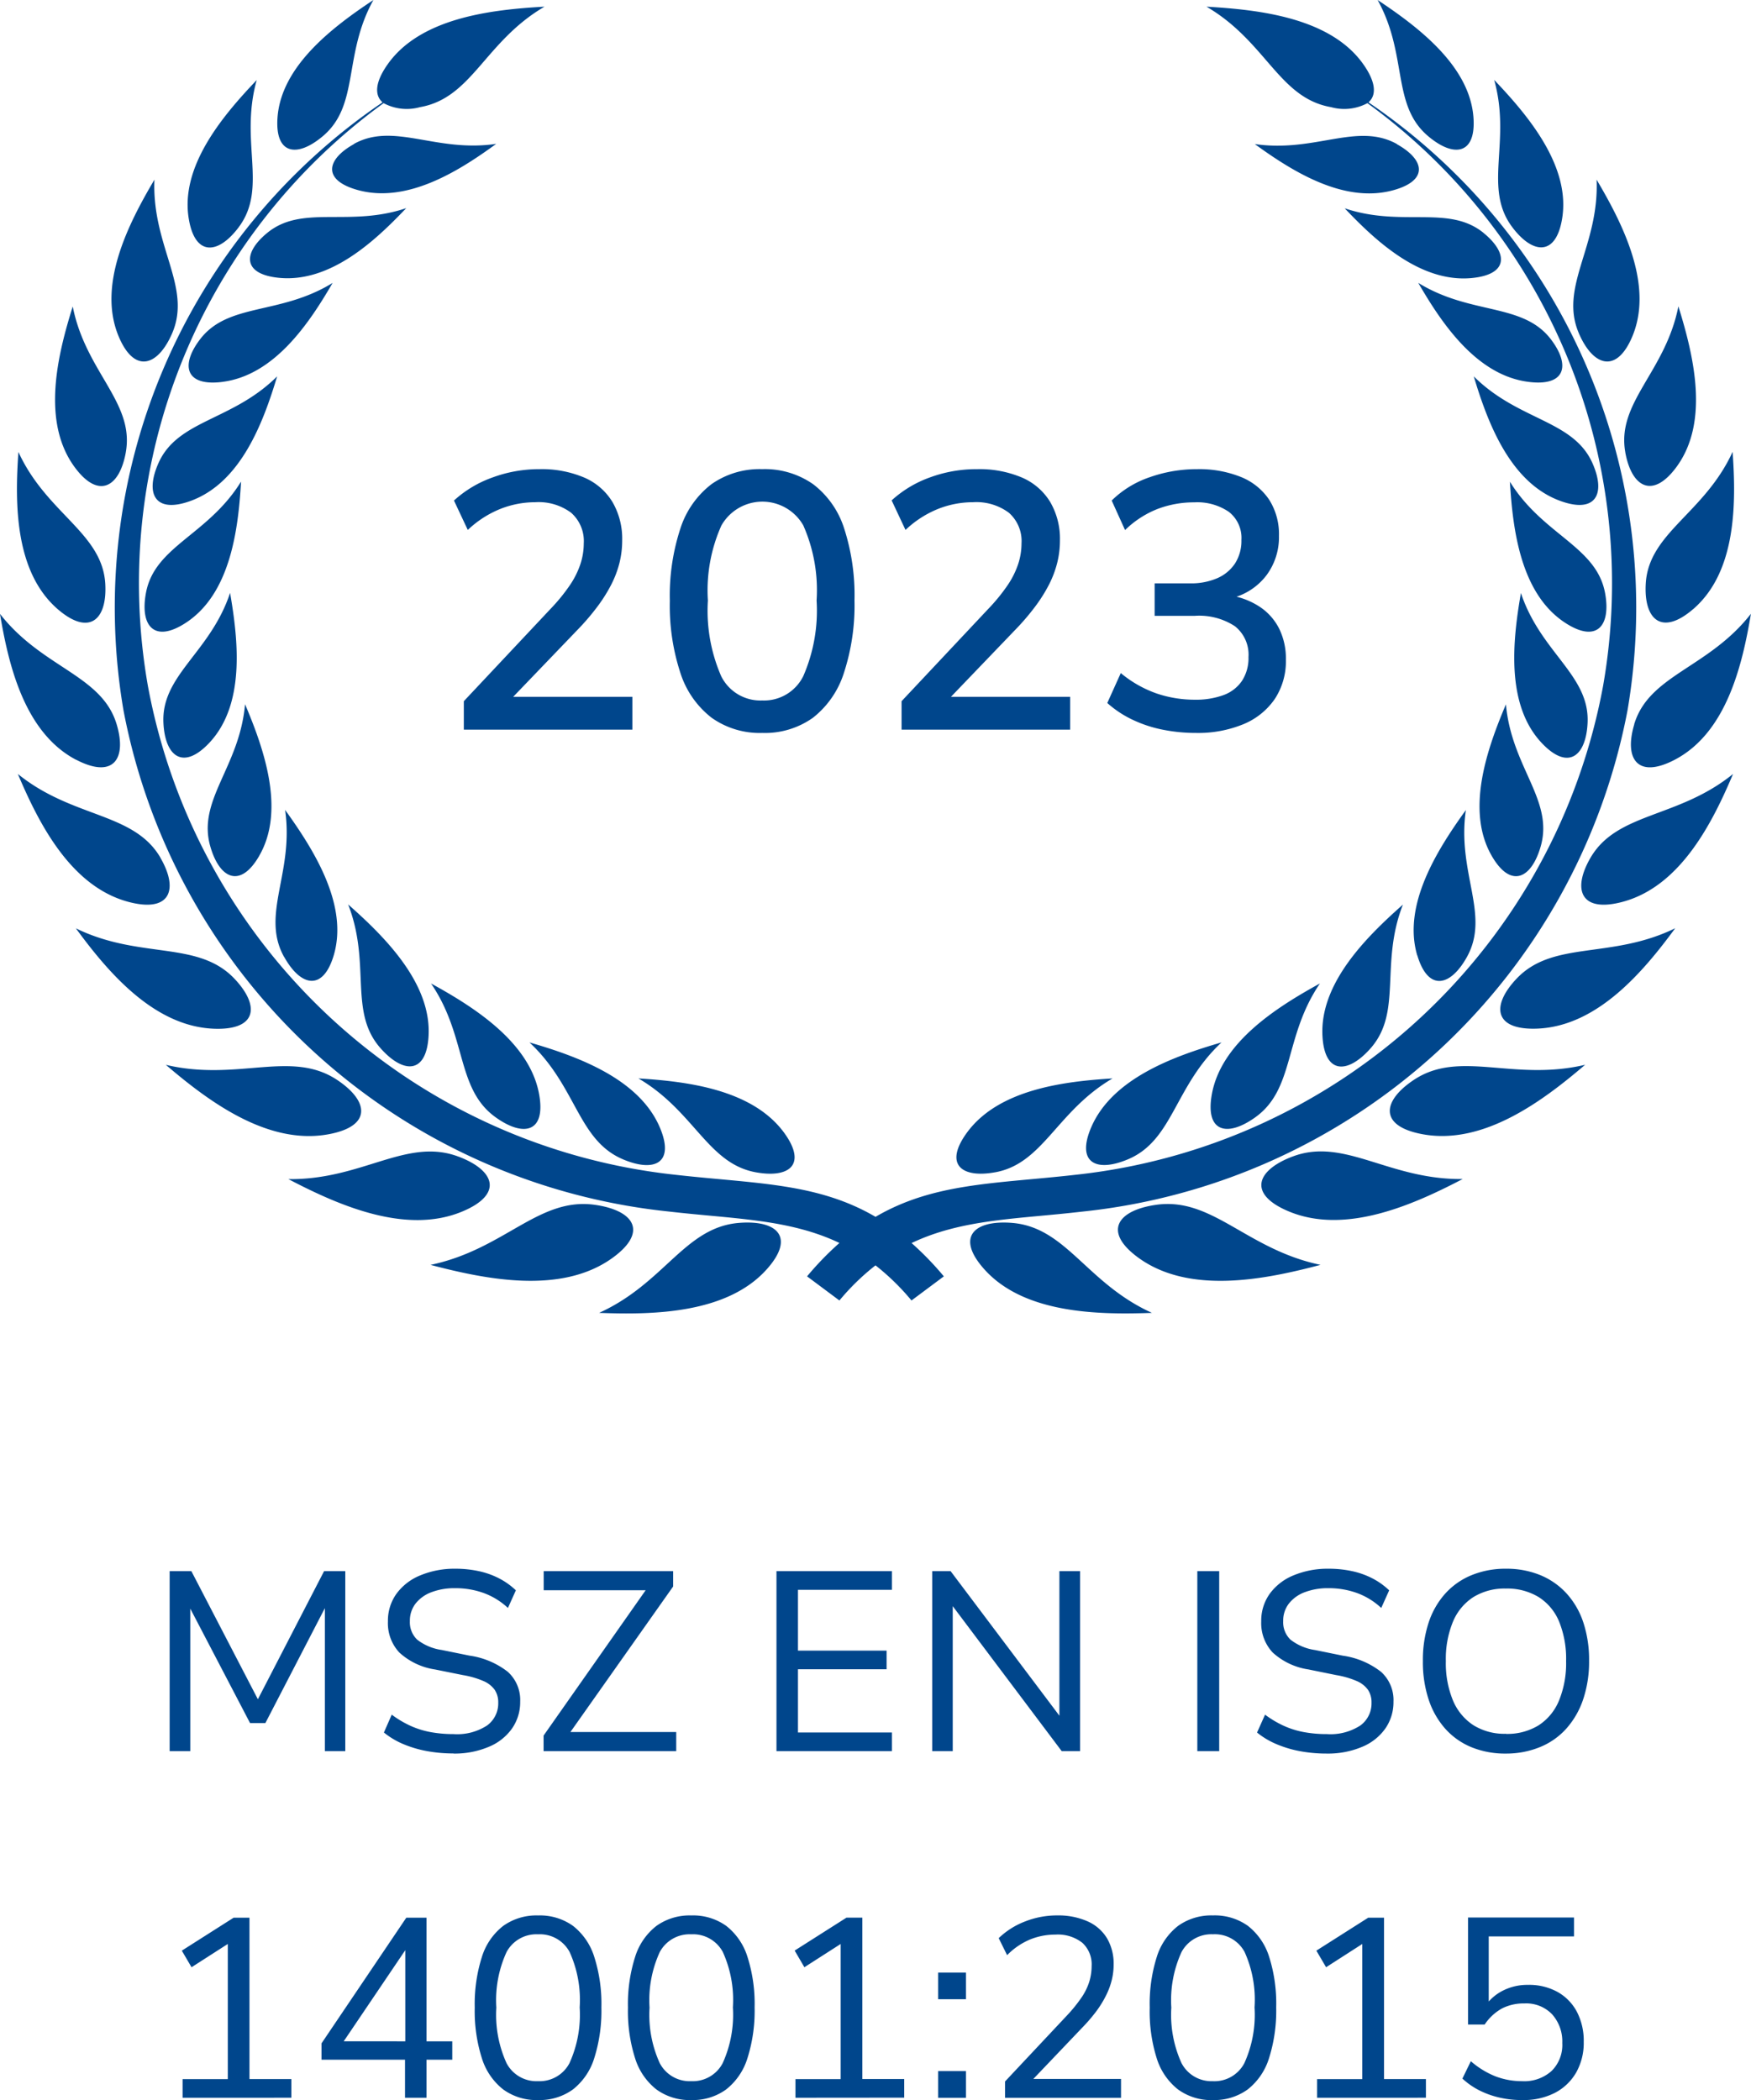
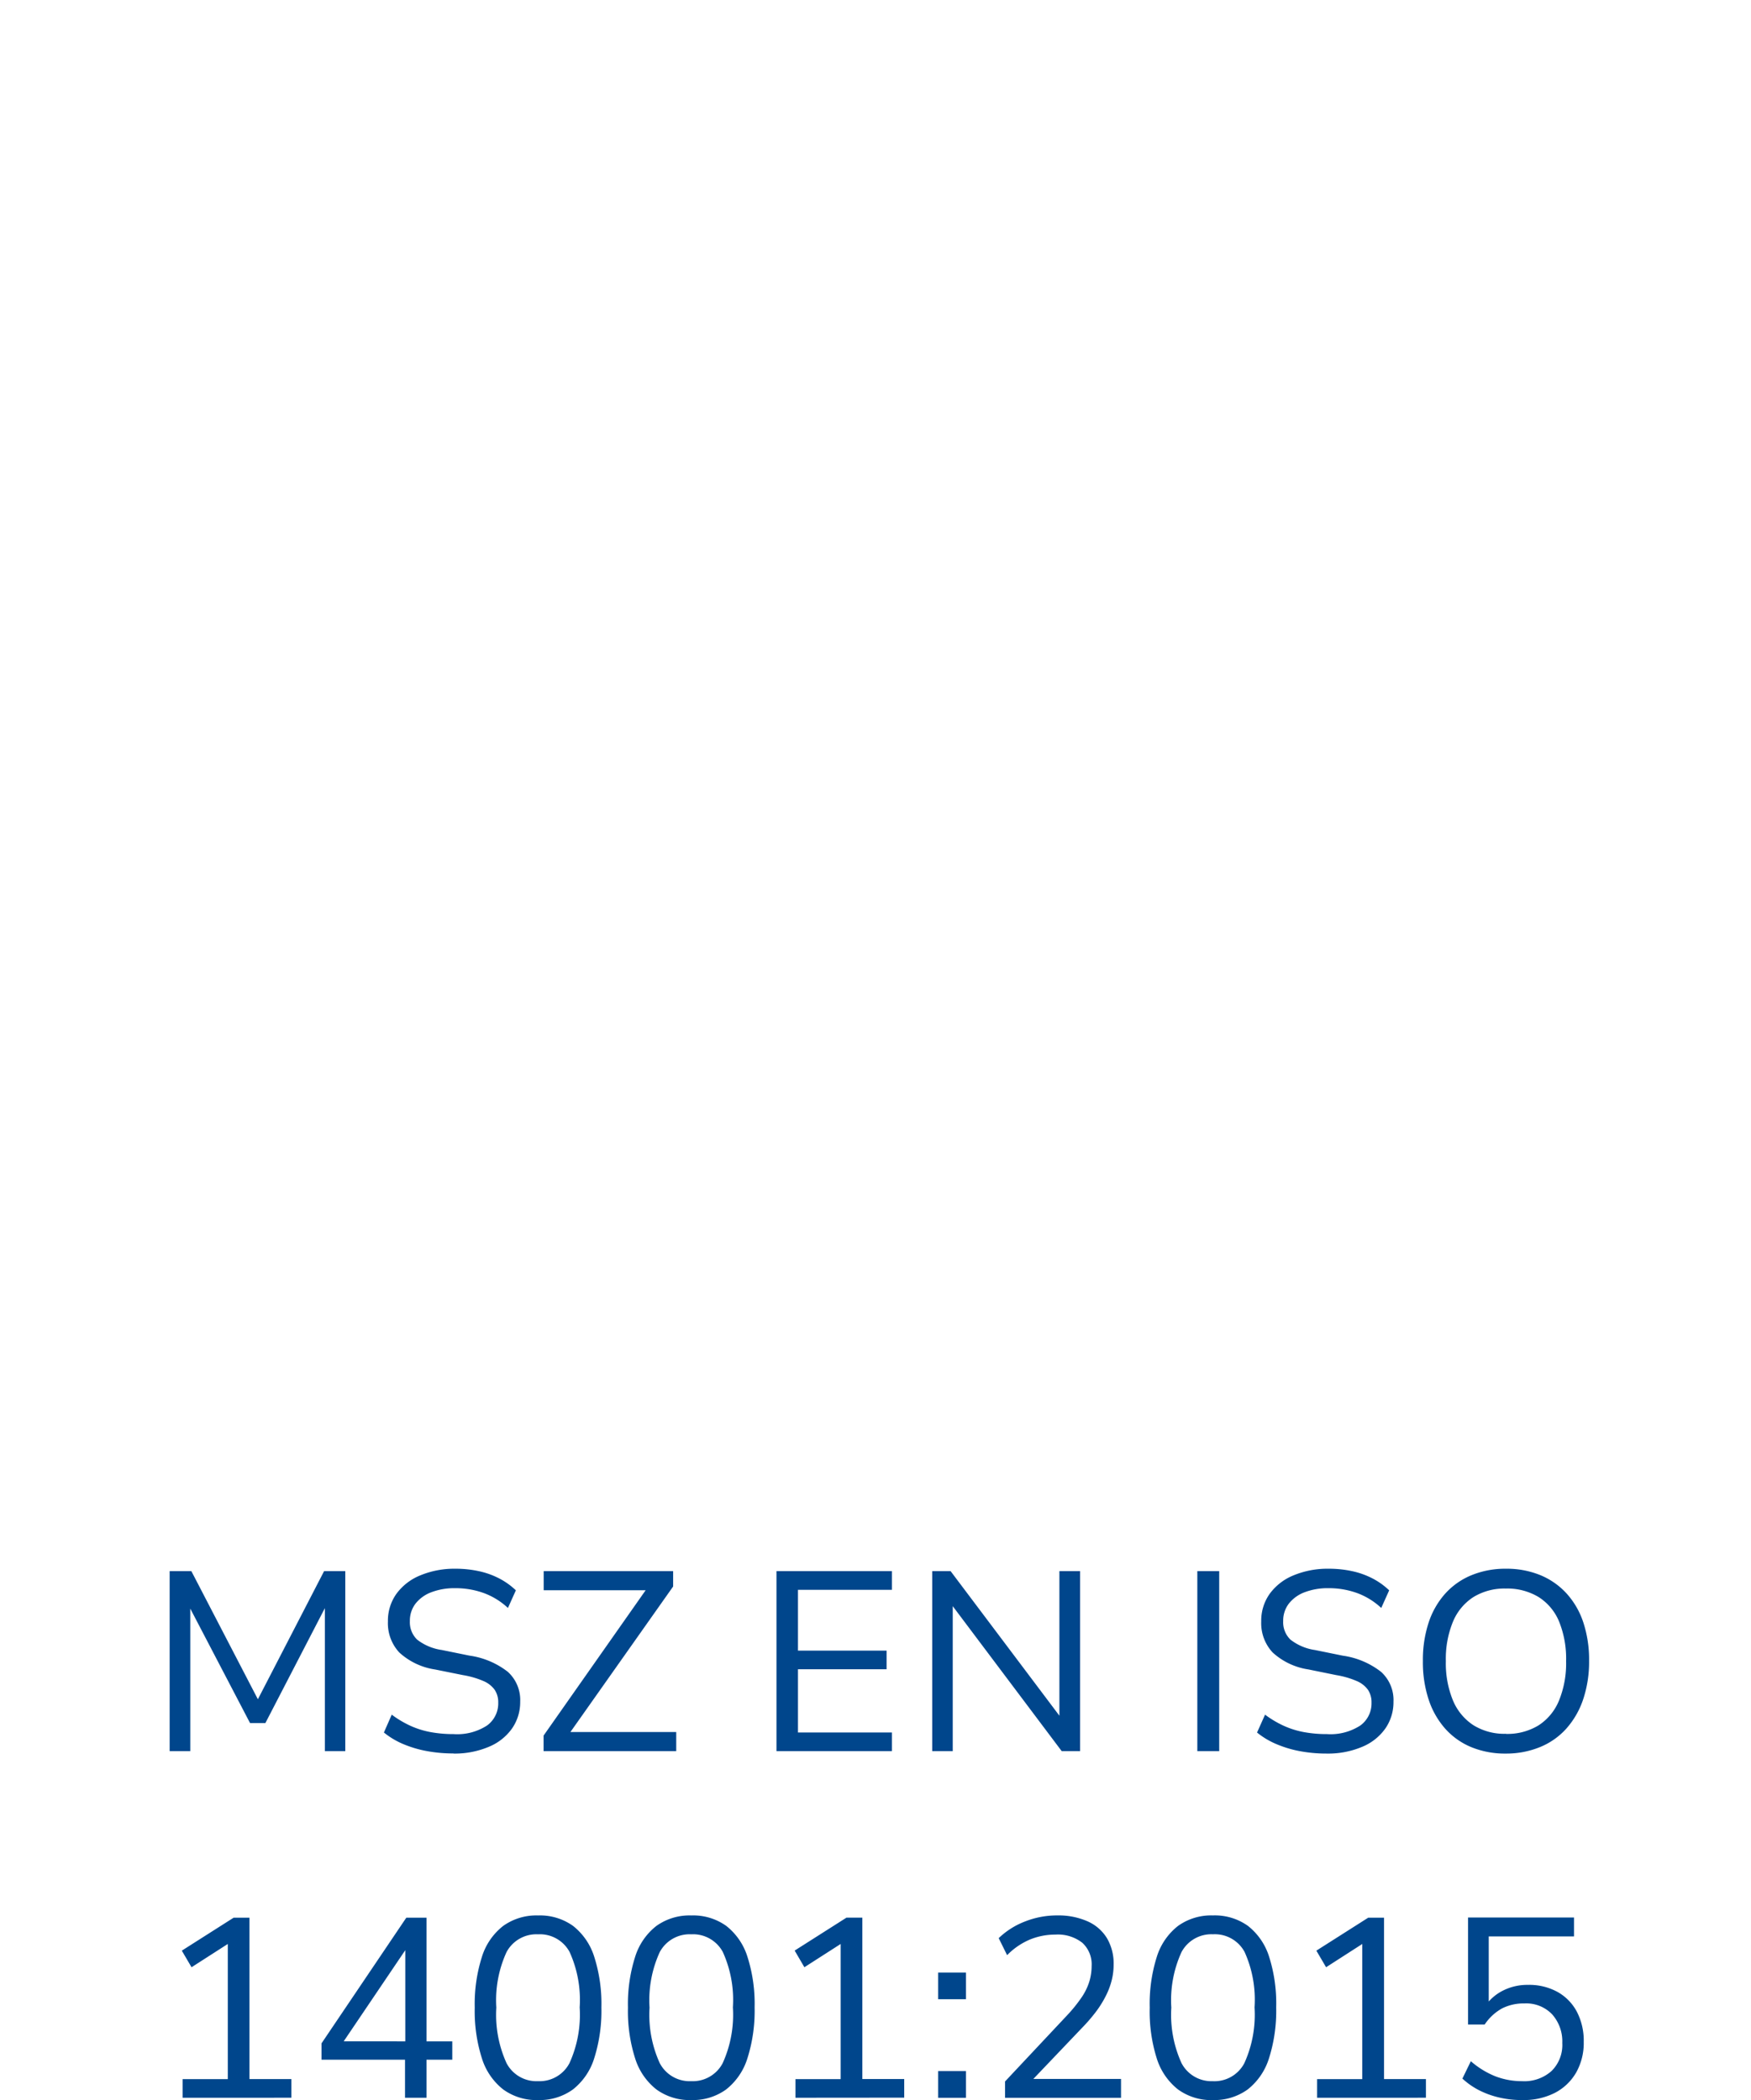
<svg xmlns="http://www.w3.org/2000/svg" width="72" height="86.344" viewBox="0 0 72 86.344">
  <g id="tanusitvany_06_02" transform="translate(-2958.722 -15)">
    <path id="Path_96" data-name="Path 96" d="M-38.7-2.5V-9.9h.893l2.835,5.46h-.2L-32.35-9.9h.872v7.4h-.84V-8.663h.147l-2.593,5.009h-.63L-38.01-8.663h.158V-2.5Zm11.676.095a5.957,5.957,0,0,1-1.113-.1,4.649,4.649,0,0,1-.966-.289,3.268,3.268,0,0,1-.787-.472L-29.568-4a4.229,4.229,0,0,0,.756.452,3.585,3.585,0,0,0,.83.263,5.11,5.11,0,0,0,.955.084,2.251,2.251,0,0,0,1.376-.352,1.122,1.122,0,0,0,.462-.94.918.918,0,0,0-.147-.53,1.1,1.1,0,0,0-.467-.362,3.594,3.594,0,0,0-.835-.241l-1.145-.231a2.785,2.785,0,0,1-1.475-.7,1.768,1.768,0,0,1-.467-1.276,1.9,1.9,0,0,1,.352-1.139,2.269,2.269,0,0,1,.982-.756A3.648,3.648,0,0,1-26.953-10a4.472,4.472,0,0,1,.966.1,3.336,3.336,0,0,1,.84.3,2.972,2.972,0,0,1,.683.488l-.326.725A2.936,2.936,0,0,0-25.783-9,3.414,3.414,0,0,0-26.964-9.2a2.661,2.661,0,0,0-.966.163,1.487,1.487,0,0,0-.656.467,1.147,1.147,0,0,0-.236.725.989.989,0,0,0,.3.761,2.133,2.133,0,0,0,1.013.425l1.134.231a3.308,3.308,0,0,1,1.58.667,1.562,1.562,0,0,1,.509,1.223,1.9,1.9,0,0,1-.331,1.1,2.182,2.182,0,0,1-.95.756A3.6,3.6,0,0,1-27.027-2.4Zm3.7-.095V-3.14l4.462-6.353.042.378h-4.5V-9.9h5.323v.63L-22.48-2.919l-.042-.367h4.652V-2.5Zm9.576,0V-9.9H-9v.767h-3.864v2.5h3.644v.766h-3.644v2.6H-9V-2.5Zm6.405,0V-9.9h.756l4.631,6.153h-.158V-9.9h.851v7.4h-.756L-6.636-8.642H-6.5V-2.5Zm10.9,0V-9.9h.9v7.4ZM8.883-2.4A5.957,5.957,0,0,1,7.77-2.5,4.649,4.649,0,0,1,6.8-2.793a3.268,3.268,0,0,1-.787-.472L6.342-4a4.229,4.229,0,0,0,.756.452,3.585,3.585,0,0,0,.83.263,5.11,5.11,0,0,0,.955.084,2.251,2.251,0,0,0,1.375-.352,1.122,1.122,0,0,0,.462-.94.918.918,0,0,0-.147-.53,1.1,1.1,0,0,0-.467-.362,3.594,3.594,0,0,0-.835-.241L8.127-5.859a2.785,2.785,0,0,1-1.475-.7,1.768,1.768,0,0,1-.467-1.276,1.9,1.9,0,0,1,.352-1.139,2.269,2.269,0,0,1,.982-.756A3.648,3.648,0,0,1,8.957-10a4.472,4.472,0,0,1,.966.1,3.336,3.336,0,0,1,.84.3,2.972,2.972,0,0,1,.683.488l-.326.725A2.936,2.936,0,0,0,10.127-9,3.414,3.414,0,0,0,8.946-9.2a2.661,2.661,0,0,0-.966.163,1.487,1.487,0,0,0-.656.467,1.147,1.147,0,0,0-.236.725.989.989,0,0,0,.3.761A2.133,2.133,0,0,0,8.4-6.657l1.134.231a3.308,3.308,0,0,1,1.58.667,1.562,1.562,0,0,1,.509,1.223,1.9,1.9,0,0,1-.331,1.1,2.182,2.182,0,0,1-.95.756A3.6,3.6,0,0,1,8.883-2.4Zm7.36,0a3.654,3.654,0,0,1-1.417-.263,2.943,2.943,0,0,1-1.076-.761,3.408,3.408,0,0,1-.682-1.2,4.917,4.917,0,0,1-.236-1.58,4.917,4.917,0,0,1,.236-1.58,3.354,3.354,0,0,1,.682-1.192,2.972,2.972,0,0,1,1.076-.756A3.654,3.654,0,0,1,16.243-10a3.654,3.654,0,0,1,1.417.263,3.022,3.022,0,0,1,1.082.756,3.312,3.312,0,0,1,.688,1.192,4.881,4.881,0,0,1,.236,1.57,4.866,4.866,0,0,1-.242,1.586,3.466,3.466,0,0,1-.688,1.2,2.943,2.943,0,0,1-1.076.761A3.654,3.654,0,0,1,16.243-2.4Zm0-.809a2.466,2.466,0,0,0,1.339-.347,2.207,2.207,0,0,0,.845-1.018,4.05,4.05,0,0,0,.294-1.628,4.067,4.067,0,0,0-.289-1.628,2.173,2.173,0,0,0-.845-1.008,2.493,2.493,0,0,0-1.344-.347,2.446,2.446,0,0,0-1.328.347,2.21,2.21,0,0,0-.845,1.013,4.011,4.011,0,0,0-.294,1.622,4.011,4.011,0,0,0,.294,1.622,2.243,2.243,0,0,0,.845,1.018A2.418,2.418,0,0,0,16.243-3.213ZM-38.168,11.751v-.766h1.859V5.094l.472.031L-37.8,6.385l-.4-.682,2.131-1.355h.651v6.636h1.722v.766Zm9.146,0V10.186h-3.433V9.514l3.486-5.166h.83V9.431h1.06v.756h-1.06v1.565Zm.011-2.32V5.451h.157L-31.678,9.63l-.042-.2Zm5.46,2.415a2.326,2.326,0,0,1-1.433-.436,2.617,2.617,0,0,1-.877-1.281,6.4,6.4,0,0,1-.294-2.084,6.4,6.4,0,0,1,.294-2.084,2.585,2.585,0,0,1,.877-1.276,2.345,2.345,0,0,1,1.433-.43,2.34,2.34,0,0,1,1.438.43,2.6,2.6,0,0,1,.872,1.271,6.352,6.352,0,0,1,.294,2.079,6.449,6.449,0,0,1-.294,2.089,2.617,2.617,0,0,1-.877,1.286A2.326,2.326,0,0,1-23.552,11.845Zm0-.777a1.387,1.387,0,0,0,1.291-.74,4.816,4.816,0,0,0,.42-2.294,4.768,4.768,0,0,0-.415-2.279,1.389,1.389,0,0,0-1.3-.725,1.39,1.39,0,0,0-1.292.73,4.75,4.75,0,0,0-.42,2.284,4.787,4.787,0,0,0,.42,2.284A1.387,1.387,0,0,0-23.552,11.069Zm6.3.777a2.326,2.326,0,0,1-1.433-.436,2.617,2.617,0,0,1-.877-1.281,6.4,6.4,0,0,1-.294-2.084,6.4,6.4,0,0,1,.294-2.084,2.585,2.585,0,0,1,.877-1.276,2.345,2.345,0,0,1,1.433-.43,2.34,2.34,0,0,1,1.438.43,2.6,2.6,0,0,1,.872,1.271,6.352,6.352,0,0,1,.294,2.079,6.449,6.449,0,0,1-.294,2.089,2.617,2.617,0,0,1-.877,1.286A2.326,2.326,0,0,1-17.251,11.845Zm0-.777a1.387,1.387,0,0,0,1.291-.74,4.816,4.816,0,0,0,.42-2.294,4.768,4.768,0,0,0-.415-2.279,1.389,1.389,0,0,0-1.3-.725,1.39,1.39,0,0,0-1.292.73,4.75,4.75,0,0,0-.42,2.284,4.787,4.787,0,0,0,.42,2.284A1.387,1.387,0,0,0-17.251,11.069Zm4.284.682v-.766h1.859V5.094l.472.031L-12.6,6.385-13,5.7l2.132-1.355h.651v6.636h1.722v.766ZM-7.1,7.7V6.606h1.145V7.7Zm0,4.053v-1.1h1.145v1.1Zm2.751,0v-.672l2.562-2.73a6.1,6.1,0,0,0,.588-.73,2.435,2.435,0,0,0,.315-.646,2.218,2.218,0,0,0,.095-.641,1.2,1.2,0,0,0-.383-.955,1.631,1.631,0,0,0-1.108-.336,2.737,2.737,0,0,0-1.039.2,2.866,2.866,0,0,0-.945.646l-.346-.7a3.217,3.217,0,0,1,1.076-.683A3.57,3.57,0,0,1-2.2,4.254,2.961,2.961,0,0,1-.95,4.5a1.769,1.769,0,0,1,.793.693A2.051,2.051,0,0,1,.116,6.27a2.674,2.674,0,0,1-.079.651,3.078,3.078,0,0,1-.236.63A4.314,4.314,0,0,1-.6,8.2a6.952,6.952,0,0,1-.583.677l-2.142,2.247v-.147H.42v.777Zm8.547.094a2.326,2.326,0,0,1-1.433-.436,2.617,2.617,0,0,1-.877-1.281A6.4,6.4,0,0,1,1.6,8.045,6.4,6.4,0,0,1,1.89,5.96a2.585,2.585,0,0,1,.877-1.276A2.345,2.345,0,0,1,4.2,4.254a2.34,2.34,0,0,1,1.438.43A2.6,2.6,0,0,1,6.51,5.955,6.352,6.352,0,0,1,6.8,8.034a6.449,6.449,0,0,1-.294,2.089,2.617,2.617,0,0,1-.877,1.286A2.326,2.326,0,0,1,4.2,11.845Zm0-.777a1.387,1.387,0,0,0,1.292-.74,4.816,4.816,0,0,0,.42-2.294A4.768,4.768,0,0,0,5.5,5.755a1.389,1.389,0,0,0-1.3-.725,1.39,1.39,0,0,0-1.292.73,4.75,4.75,0,0,0-.42,2.284,4.787,4.787,0,0,0,.42,2.284A1.387,1.387,0,0,0,4.2,11.069Zm4.284.682v-.766h1.858V5.094l.472.031L8.852,6.385l-.4-.682,2.132-1.355h.651v6.636h1.722v.766Zm8.442.094a4.112,4.112,0,0,1-.934-.1,3.631,3.631,0,0,1-.84-.3,3.065,3.065,0,0,1-.693-.483l.347-.714a3.539,3.539,0,0,0,1.008.62,3.023,3.023,0,0,0,1.1.2,1.675,1.675,0,0,0,1.213-.42A1.5,1.5,0,0,0,18.564,9.5a1.67,1.67,0,0,0-.415-1.176,1.47,1.47,0,0,0-1.139-.451,1.973,1.973,0,0,0-.913.2,2.05,2.05,0,0,0-.724.667H14.69v-4.4h4.357v.777H15.54V7.981h-.147a1.953,1.953,0,0,1,.73-.635,2.218,2.218,0,0,1,1.034-.236,2.414,2.414,0,0,1,1.218.294,2.007,2.007,0,0,1,.793.819,2.586,2.586,0,0,1,.278,1.229,2.473,2.473,0,0,1-.31,1.26,2.154,2.154,0,0,1-.871.835A2.81,2.81,0,0,1,16.926,11.845Z" transform="translate(3004.398 89.499)" fill="#00468c" />
-     <path id="Path_27" data-name="Path 27" d="M11.679,39.34c-.968-1.748.42-3.452.044-6.04,1.181,1.636,2.614,3.908,2,5.979-.446,1.494-1.364,1.279-2.04.061M14.557,5.923c-1.146.636-1.308,1.489.16,1.892,2.035.559,4.163-.789,5.687-1.9-2.486.368-4.2-.908-5.847,0m2.149,2.642c-2.366.8-4.281-.165-5.723,1.023-1.006.829-1.009,1.7.5,1.844,2.095.2,3.931-1.505,5.221-2.867m.918,34.045c.125-2.165-1.786-4.074-3.307-5.416.958,2.451,0,4.427,1.344,5.925.935,1.045,1.873,1.053,1.963-.509M7.072,13.72c.84-1.923-.835-3.583-.722-6.333-1.08,1.824-2.359,4.34-1.466,6.456.645,1.527,1.6,1.218,2.188-.123m-1.9,4.88c.372-2.052-1.65-3.3-2.181-6-.629,2.009-1.292,4.732.074,6.6.986,1.345,1.848.836,2.107-.595M13.282,5.593C14.791,4.312,14.1,2.261,15.354,0c-1.668,1.106-3.792,2.712-3.943,4.837-.109,1.533.817,1.65,1.87.756m7.106,40.35c1.145.817,2.057.618,1.785-.932-.376-2.147-2.667-3.6-4.448-4.575,1.492,2.19,1.02,4.335,2.663,5.507M8.6,30.549c1.489-1.575,1.2-4.21.861-6.172-.816,2.462-2.839,3.38-2.741,5.349.068,1.374.806,1.959,1.88.823M25.617,47.667c1.3.548,2.135.152,1.517-1.307-.858-2.021-3.41-2.934-5.362-3.5,1.948,1.816,1.984,4.021,3.845,4.806m5.464.534c1.384.25,2.105-.322,1.171-1.614-1.3-1.79-3.979-2.122-6-2.246,2.305,1.349,2.845,3.5,4.829,3.86M10.658,35.189c1.082-1.871.2-4.389-.582-6.235C9.85,31.544,8.1,32.89,8.647,34.8c.382,1.331,1.231,1.741,2.011.391m-.75-15.384C8.544,22.012,6.351,22.455,6,24.386c-.248,1.347.34,2.077,1.653,1.213,1.819-1.2,2.144-3.816,2.259-5.793m-3.4-.756c-.552,1.251-.144,2.088,1.341,1.54,2.057-.76,2.975-3.226,3.543-5.116C9.553,17.31,7.3,17.257,6.512,19.05M9.154,15.7c2.132-.276,3.559-2.405,4.523-4.068-2.168,1.338-4.3.8-5.457,2.327-.806,1.062-.6,1.94.934,1.742m.665-6.364c1.206-1.616.022-3.509.738-6.046C9.15,4.766,7.4,6.843,7.763,9c.258,1.555,1.214,1.465,2.056.338m14.648,40.2c-2.322-.332-3.718,1.832-6.763,2.468,2.276.6,5.361,1.223,7.455-.268,1.511-1.076.928-1.969-.692-2.2m5.932.741c-2.242.173-3.062,2.474-5.763,3.7,2.26.089,5.277.024,6.9-1.8,1.17-1.313.427-2.022-1.137-1.9M2.387,25.058c1.292,1.106,2.024.417,1.942-1.049-.117-2.1-2.411-2.888-3.572-5.426C.609,20.7.6,23.523,2.387,25.058m16.472,22.5c-2.136-.811-3.959.961-7,.922,2.029,1.061,4.825,2.308,7.159,1.328,1.684-.707,1.333-1.685-.156-2.25m18.622,3.551c2.081-.994,4.359-.984,7-1.291A25.521,25.521,0,0,0,66.922,29.208a25.1,25.1,0,0,0-10.652-25c.33-.286.318-.809-.2-1.55C54.726.735,51.811.4,49.611.275c2.464,1.44,2.972,3.757,5.123,4.131a2.018,2.018,0,0,0,1.494-.165A24.4,24.4,0,0,1,65.918,28.2,24.746,24.746,0,0,1,44.244,48.3c-3.281.373-5.83.318-8.243,1.731-2.414-1.413-4.963-1.359-8.244-1.731A24.747,24.747,0,0,1,6.081,28.2,24.4,24.4,0,0,1,15.773,4.241a2.017,2.017,0,0,0,1.494.165c2.15-.374,2.659-2.691,5.122-4.131-2.2.12-5.114.46-6.459,2.383-.518.74-.529,1.263-.2,1.55a25.1,25.1,0,0,0-10.652,25A25.52,25.52,0,0,0,27.516,49.814c2.645.306,4.923.3,7,1.291a12.572,12.572,0,0,0-1.33,1.373l1.33.992A9.653,9.653,0,0,1,36,52.026a9.672,9.672,0,0,1,1.48,1.444l1.33-.992a12.655,12.655,0,0,0-1.33-1.373m-23.99-4.466c1.807-.325,1.693-1.359.373-2.237-1.892-1.259-4.083.079-7.043-.621,1.73,1.48,4.165,3.309,6.669,2.858M6.6,35.268C5.5,33.382,3,33.656.734,31.822c.853,2.014,2.165,4.624,4.547,5.259,1.719.458,2.077-.5,1.315-1.813M3.13,31.236c1.533.8,2.092-.034,1.667-1.454C4.188,27.746,1.742,27.476,0,25.24c.352,2.107,1.006,4.883,3.13,6m6.518,9.008c-1.506-1.6-3.885-.788-6.528-2.079,1.3,1.774,3.192,4.027,5.666,4.127,1.785.072,1.912-.935.862-2.048M58.718,5.593c1.053.894,1.979.777,1.87-.756C60.439,2.712,58.314,1.106,56.646,0c1.253,2.261.562,4.312,2.072,5.593m2.623,29.6c.78,1.35,1.629.939,2.011-.391.547-1.908-1.2-3.253-1.429-5.844-.782,1.846-1.664,4.365-.582,6.235m3.939-5.462c.1-1.97-1.925-2.888-2.741-5.349-.342,1.962-.628,4.6.861,6.172,1.074,1.136,1.811.551,1.88-.823m-7,9.553c.447,1.494,1.364,1.279,2.04.061.968-1.748-.42-3.452-.044-6.04-1.181,1.636-2.615,3.908-2,5.979M66,24.386c-.356-1.931-2.549-2.374-3.913-4.58.116,1.977.441,4.595,2.26,5.793,1.313.864,1.9.134,1.653-1.213m-5.4-8.912c.567,1.89,1.486,4.356,3.543,5.116,1.484.548,1.893-.289,1.341-1.54-.792-1.793-3.041-1.739-4.884-3.576m-2.281-3.842c.963,1.663,2.391,3.793,4.523,4.068,1.538.2,1.74-.68.935-1.742-1.156-1.523-3.29-.989-5.458-2.327m3.858-2.3c.841,1.127,1.8,1.217,2.056-.338.358-2.155-1.387-4.233-2.794-5.708.715,2.537-.468,4.43.738,6.046M67.2,29.782c-.425,1.42.134,2.257,1.667,1.454,2.124-1.113,2.777-3.889,3.13-6-1.742,2.236-4.188,2.507-4.8,4.543M66.831,18.6c.26,1.43,1.122,1.939,2.108.595,1.366-1.864.7-4.588.075-6.6-.531,2.7-2.554,3.949-2.182,6m2.782,6.457c1.79-1.534,1.778-4.36,1.63-6.475-1.162,2.539-3.456,3.326-3.572,5.426-.082,1.465.65,2.155,1.941,1.048M64.928,13.72c.586,1.341,1.543,1.65,2.188.123.893-2.116-.385-4.632-1.465-6.456.112,2.749-1.563,4.41-.722,6.333M58.136,44.4c-1.32.878-1.433,1.911.374,2.237,2.5.451,4.938-1.377,6.669-2.858-2.959.7-5.15-.638-7.043.621M61.018,9.588C59.576,8.4,57.66,9.362,55.294,8.565c1.29,1.362,3.127,3.065,5.221,2.867,1.511-.143,1.508-1.015.5-1.844M65.4,35.268c-.762,1.316-.4,2.271,1.315,1.813,2.382-.635,3.695-3.245,4.547-5.259C69,33.656,66.5,33.382,65.4,35.268M53.142,47.554c-1.489.566-1.841,1.543-.157,2.25,2.334.98,5.13-.267,7.16-1.328-3.044.038-4.867-1.734-7-.922m-5.609,1.983c-1.62.232-2.2,1.124-.692,2.2,2.095,1.491,5.179.872,7.455.268-3.045-.637-4.44-2.8-6.763-2.468m-7.069,2.642c1.623,1.821,4.64,1.885,6.9,1.8-2.7-1.224-3.521-3.525-5.763-3.7-1.564-.12-2.307.588-1.137,1.9m22.75-9.887c2.475-.1,4.364-2.353,5.667-4.127-2.643,1.291-5.023.482-6.528,2.079-1.05,1.113-.923,2.12.862,2.048m-8.838.318c.09,1.562,1.028,1.554,1.963.509,1.34-1.5.386-3.474,1.344-5.925-1.52,1.342-3.431,3.251-3.307,5.416M57.443,5.923c-1.644-.912-3.362.363-5.847,0,1.525,1.108,3.652,2.455,5.687,1.9,1.468-.4,1.306-1.256.16-1.892M40.918,48.2c1.984-.359,2.524-2.511,4.83-3.86-2.022.124-4.705.455-6,2.245-.934,1.292-.213,1.865,1.171,1.614m3.947-1.841c-.619,1.458.219,1.854,1.517,1.307,1.861-.786,1.9-2.99,3.845-4.806-1.952.566-4.5,1.479-5.362,3.5m4.961-1.349c-.271,1.55.64,1.749,1.785.932,1.643-1.172,1.171-3.317,2.663-5.507-1.782.979-4.072,2.427-4.448,4.575" transform="translate(2958.722 15)" fill="#00468c" />
-     <path id="Path_95" data-name="Path 95" d="M5.294,16.43V15.26l3.57-3.8a7.5,7.5,0,0,0,.8-.983,3.542,3.542,0,0,0,.427-.863,2.731,2.731,0,0,0,.135-.84,1.553,1.553,0,0,0-.517-1.26,2.235,2.235,0,0,0-1.477-.435,3.9,3.9,0,0,0-1.44.277,4.257,4.257,0,0,0-1.335.863L4.889,7.01a4.659,4.659,0,0,1,1.575-.945A5.519,5.519,0,0,1,8.4,5.72a4.468,4.468,0,0,1,1.845.345A2.525,2.525,0,0,1,11.406,7.07a3,3,0,0,1,.4,1.575,3.82,3.82,0,0,1-.112.93,4.232,4.232,0,0,1-.338.892,6.376,6.376,0,0,1-.577.915,9.932,9.932,0,0,1-.833.968L7.079,15.335V15.08h5.145v1.35Zm12.27.135a3.413,3.413,0,0,1-2.077-.622A3.78,3.78,0,0,1,14.2,14.1a8.866,8.866,0,0,1-.435-2.97A8.852,8.852,0,0,1,14.2,8.157a3.735,3.735,0,0,1,1.282-1.823,3.442,3.442,0,0,1,2.077-.615,3.468,3.468,0,0,1,2.093.615A3.693,3.693,0,0,1,20.931,8.15a8.927,8.927,0,0,1,.427,2.97,8.934,8.934,0,0,1-.435,2.977,3.8,3.8,0,0,1-1.275,1.845A3.405,3.405,0,0,1,17.564,16.565Zm0-1.335a1.8,1.8,0,0,0,1.688-1A6.738,6.738,0,0,0,19.8,11.12a6.591,6.591,0,0,0-.548-3.09,1.938,1.938,0,0,0-3.367.007,6.52,6.52,0,0,0-.555,3.083,6.738,6.738,0,0,0,.547,3.112A1.8,1.8,0,0,0,17.564,15.23Zm5.73,1.2V15.26l3.57-3.8a7.5,7.5,0,0,0,.8-.983,3.542,3.542,0,0,0,.427-.863,2.731,2.731,0,0,0,.135-.84,1.553,1.553,0,0,0-.517-1.26,2.235,2.235,0,0,0-1.478-.435,3.9,3.9,0,0,0-1.44.277,4.257,4.257,0,0,0-1.335.863l-.57-1.215a4.659,4.659,0,0,1,1.575-.945A5.519,5.519,0,0,1,26.4,5.72a4.468,4.468,0,0,1,1.845.345A2.525,2.525,0,0,1,29.406,7.07a3,3,0,0,1,.4,1.575,3.82,3.82,0,0,1-.113.93,4.232,4.232,0,0,1-.337.892,6.376,6.376,0,0,1-.578.915,9.932,9.932,0,0,1-.833.968l-2.865,2.985V15.08h5.145v1.35Zm12.105.135a6.907,6.907,0,0,1-1.373-.135,5.277,5.277,0,0,1-1.245-.413,4.326,4.326,0,0,1-1.028-.683l.555-1.23a4.76,4.76,0,0,0,1.478.84,4.88,4.88,0,0,0,1.568.255,3.3,3.3,0,0,0,1.17-.187,1.565,1.565,0,0,0,.765-.585,1.709,1.709,0,0,0,.27-.983A1.492,1.492,0,0,0,37,12.177a2.682,2.682,0,0,0-1.642-.427H33.7V10.415h1.47a2.694,2.694,0,0,0,1.1-.21,1.668,1.668,0,0,0,.735-.608,1.717,1.717,0,0,0,.263-.968,1.355,1.355,0,0,0-.518-1.155,2.305,2.305,0,0,0-1.417-.39,4.218,4.218,0,0,0-1.507.27,4.012,4.012,0,0,0-1.342.87L31.934,7.01A4.105,4.105,0,0,1,33.5,6.05a5.808,5.808,0,0,1,1.942-.33,4.6,4.6,0,0,1,1.808.322,2.538,2.538,0,0,1,1.162.938,2.64,2.64,0,0,1,.4,1.485,2.618,2.618,0,0,1-.51,1.613,2.576,2.576,0,0,1-1.41.938v-.09a3.074,3.074,0,0,1,1.17.48,2.335,2.335,0,0,1,.765.885,2.784,2.784,0,0,1,.27,1.26,2.818,2.818,0,0,1-.458,1.62A2.911,2.911,0,0,1,37.364,16.2,4.89,4.89,0,0,1,35.4,16.565Z" transform="translate(2972.5 28.57)" fill="#00468c" />
  </g>
</svg>